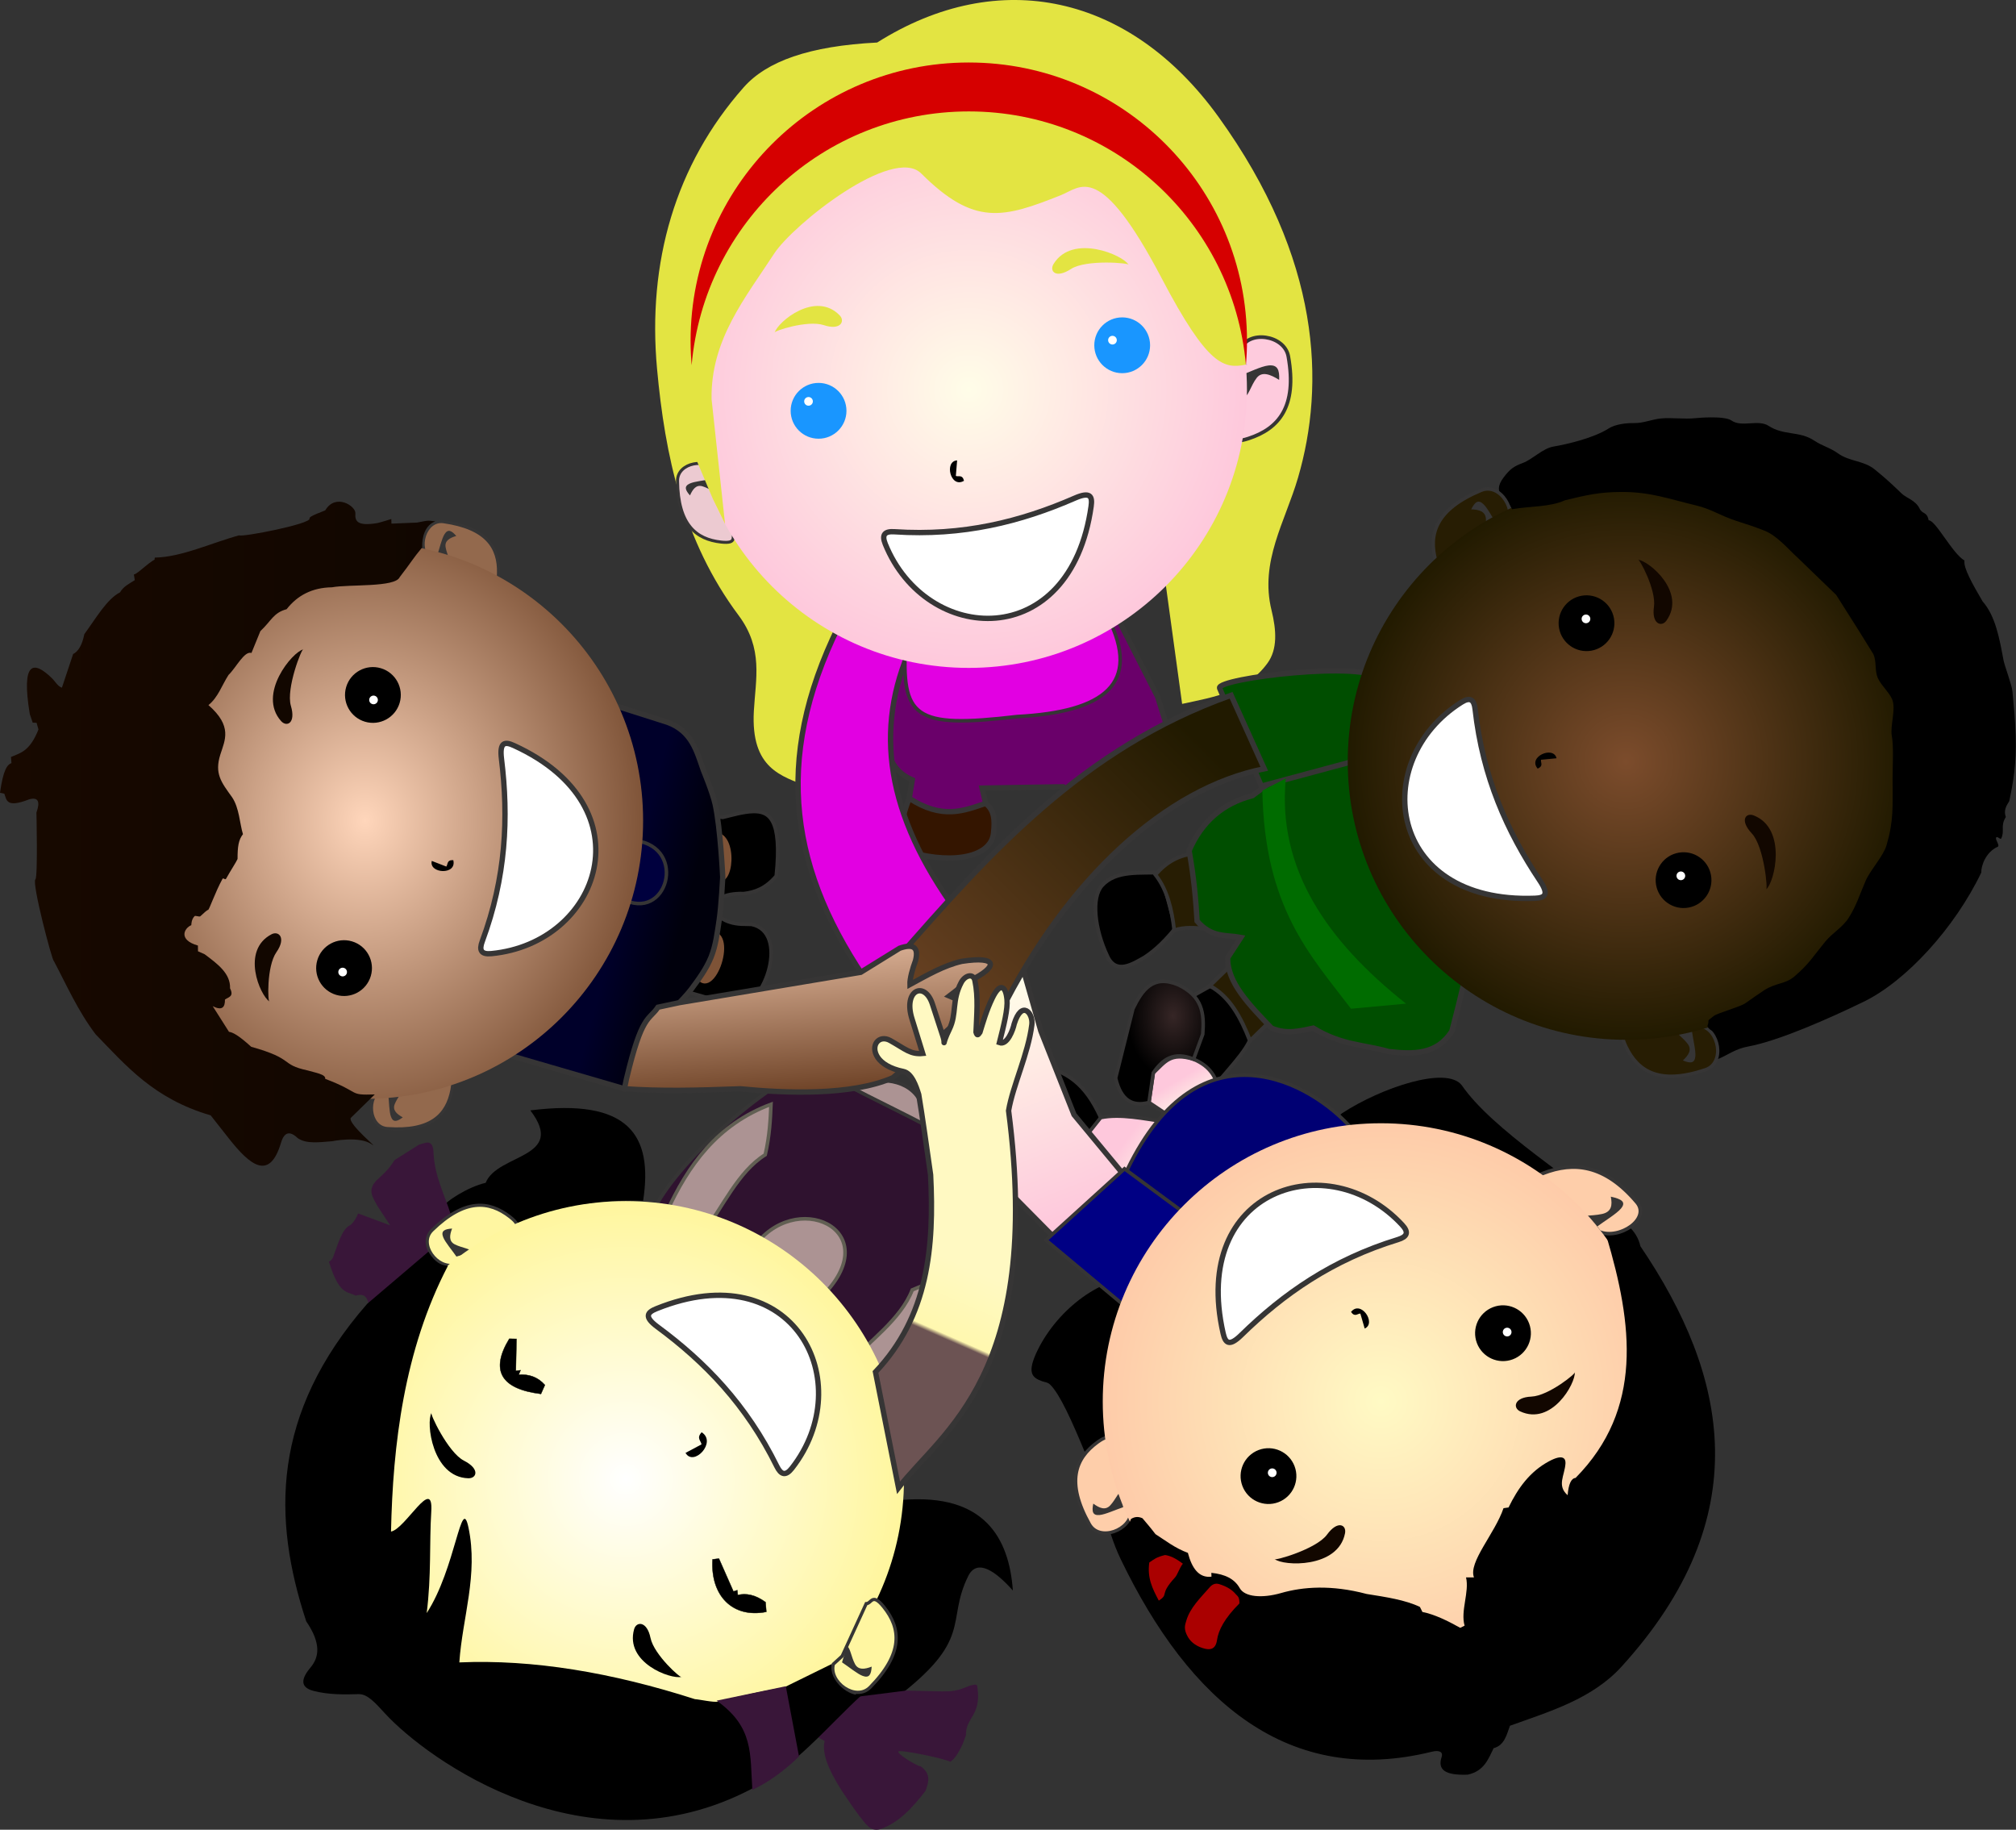
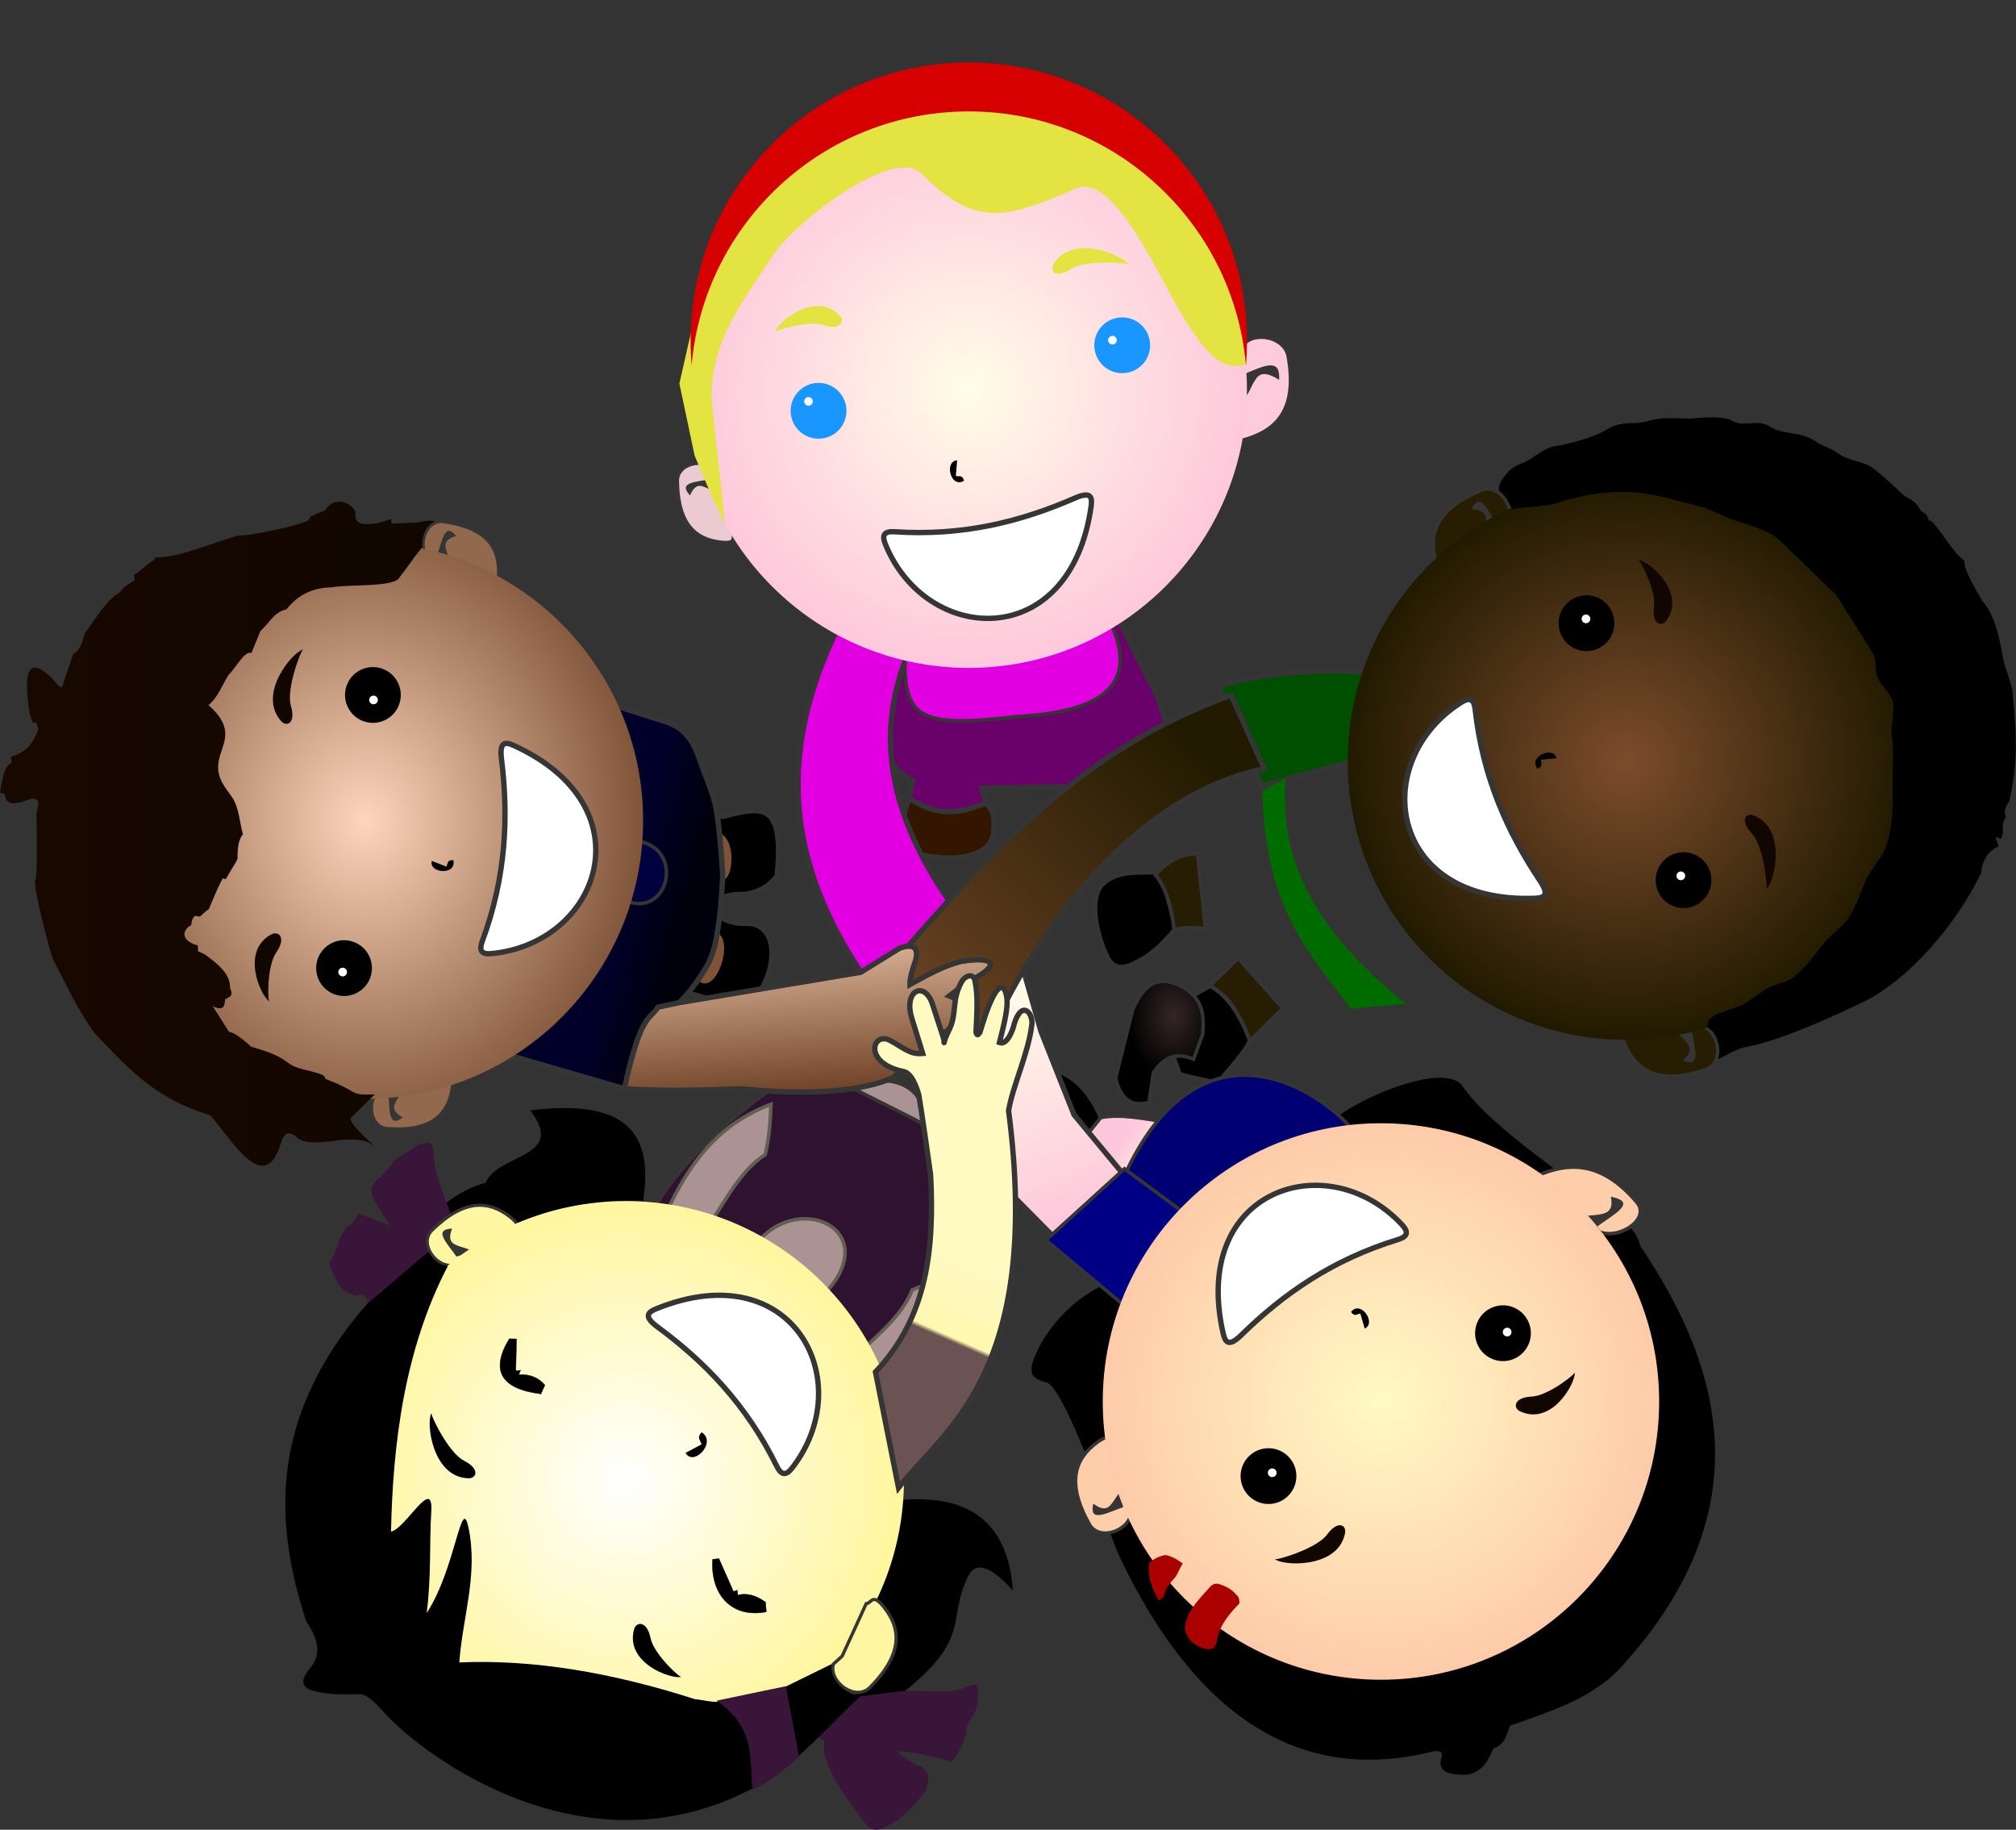
<svg xmlns="http://www.w3.org/2000/svg" xmlns:ns1="http://sodipodi.sourceforge.net/DTD/sodipodi-0.dtd" xmlns:ns2="http://www.inkscape.org/namespaces/inkscape" xmlns:xlink="http://www.w3.org/1999/xlink" id="svg2" ns1:docname="en cours - kids.svg" viewBox="0 0 5652.3 5129.3" version="1.1" ns2:version="0.48.4 r9939">
  <rect x="0" y="0" width="5652.3" height="5129.3" fill="#333333" stroke="none" />
  <defs id="defs4">
    <linearGradient id="linearGradient4020">
      <stop id="stop4022" style="stop-color:#7c4c2c" offset="0" />
      <stop id="stop4024" style="stop-color:#211a00" offset="1" />
    </linearGradient>
    <linearGradient id="linearGradient4023" ns2:collect="always">
      <stop id="stop4025" style="stop-color:#ffd6bb" offset="0" />
      <stop id="stop4027" style="stop-color:#481c00" offset="1" />
    </linearGradient>
    <linearGradient id="linearGradient3831" ns2:collect="always">
      <stop id="stop3833" style="stop-color:#fffde8" offset="0" />
      <stop id="stop3835" style="stop-color:#fec8dc" offset="1" />
    </linearGradient>
    <linearGradient id="linearGradient4808" y2="1008.6" xlink:href="#linearGradient3831" gradientUnits="userSpaceOnUse" x2="908.08" gradientTransform="translate(8182.9)" y1="1097.5" x1="960.71" ns2:collect="always" />
    <linearGradient id="linearGradient4810" y2="578.08" gradientUnits="userSpaceOnUse" x2="-657.14" gradientTransform="translate(8182.9)" y1="623.79" x1="-488.57" ns2:collect="always">
      <stop id="stop4057" style="stop-color:#00000c" offset="0" />
      <stop id="stop4059" style="stop-color:#00002a" offset="1" />
    </linearGradient>
    <radialGradient id="radialGradient4812" xlink:href="#linearGradient4023" gradientUnits="userSpaceOnUse" cy="-630.49" cx="437.14" gradientTransform="matrix(1.431 .006 -.007 1.62 -192.7 388.49)" r="782.8" ns2:collect="always" />
    <linearGradient id="linearGradient4814" y2="313.12" gradientUnits="userSpaceOnUse" x2="-1019.5" gradientTransform="translate(8182.9)" y1="313.12" x1="-2385.5" ns2:collect="always">
      <stop id="stop4009" style="stop-color:#180900" offset="0" />
      <stop id="stop4011" style="stop-color:#100600" offset="1" />
    </linearGradient>
    <radialGradient id="radialGradient4816" xlink:href="#linearGradient3831" gradientUnits="userSpaceOnUse" cy="-630.49" cx="437.14" r="782.8" ns2:collect="always" />
    <radialGradient id="radialGradient4818" xlink:href="#linearGradient4020" gradientUnits="userSpaceOnUse" cy="-630.49" cx="437.14" r="782.8" ns2:collect="always" />
    <linearGradient id="linearGradient4820" y2="1192.8" xlink:href="#linearGradient3831" gradientUnits="userSpaceOnUse" x2="756.55" gradientTransform="translate(8182.9)" y1="1285.7" x1="883.93" ns2:collect="always" />
    <linearGradient id="linearGradient4822" y2="1387" xlink:href="#linearGradient3831" gradientUnits="userSpaceOnUse" x2="628.03" gradientTransform="translate(8182.9)" y1="761.28" x1="378.14" ns2:collect="always" />
    <radialGradient id="radialGradient4824" gradientUnits="userSpaceOnUse" cy="-630.49" cx="437.14" r="782.8" ns2:collect="always">
      <stop id="stop3968" style="stop-color:#fffac4" offset="0" />
      <stop id="stop3970" style="stop-color:#fecba9" offset="1" />
    </radialGradient>
    <radialGradient id="radialGradient4826" gradientUnits="userSpaceOnUse" cy="-630.49" cx="437.14" r="782.8" ns2:collect="always">
      <stop id="stop4227" style="stop-color:#ffffff" offset="0" />
      <stop id="stop4229" style="stop-color:#fff69d" offset="1" />
    </radialGradient>
    <linearGradient id="linearGradient4828" y2="68.474" xlink:href="#linearGradient4020" gradientUnits="userSpaceOnUse" x2="993.41" gradientTransform="translate(8182.9)" y1="1042.3" x1="24.825" ns2:collect="always" />
    <linearGradient id="linearGradient4830" y2="1184.5" xlink:href="#linearGradient4023" gradientUnits="userSpaceOnUse" x2="-162.34" gradientTransform="translate(8182.9)" y1="501.65" x1="-213.48" ns2:collect="always" />
    <linearGradient id="linearGradient4832" y2="1904.2" gradientUnits="userSpaceOnUse" x2="151.11" gradientTransform="translate(8182.9)" y1="1522.6" x1="318.35" ns2:collect="always">
      <stop id="stop4272" style="stop-color:#fff9c2" offset="0" />
      <stop id="stop4280" style="stop-color:#fff8af" offset=".476" />
      <stop id="stop4278" style="stop-color:#6c5353" offset=".506" />
      <stop id="stop4274" style="stop-color:#6c5353" offset="1" />
    </linearGradient>
    <radialGradient id="radialGradient4834" gradientUnits="userSpaceOnUse" cy="844.55" cx="904.02" gradientTransform="matrix(1 0 0 1.382 8182.9 -343.21)" r="127.78" ns2:collect="always">
      <stop id="stop4308" style="stop-color:#362626" offset="0" />
      <stop id="stop4310" style="stop-color:#000000" offset="1" />
    </radialGradient>
  </defs>
  <ns1:namedview id="base" fit-margin-left="0" ns2:zoom="0.061871843" borderopacity="1.0" ns2:snap-intersection-paths="true" ns2:cx="2530.19" ns2:cy="2408.4233" ns2:object-paths="true" ns2:window-maximized="1" showgrid="false" fit-margin-right="0" ns2:snap-global="false" ns2:document-units="px" bordercolor="#666666" ns2:window-x="-8" ns2:window-y="-8" ns2:snap-smooth-nodes="true" ns2:object-nodes="true" fit-margin-bottom="0" ns2:window-width="1366" ns2:pageopacity="0.0" ns2:pageshadow="2" pagecolor="#ffffff" ns2:current-layer="layer1" ns2:window-height="716" fit-margin-top="0" />
  <g id="layer1" ns2:label="Calque 1" ns2:groupmode="layer" transform="translate(-5797.9 2024)">
    <path id="path4586" d="m9308.2 863.27c4.655 38.754-58.618 100.66-96.739 148.46l-105.54-24.493-58.406-170.25 106.84-56.198 47.009-26.446c54.59 19.661 84.306 69.881 106.84 128.93z" ns1:nodetypes="ccccccc" style="stroke:#363535;stroke-width:10.741;fill:#000000" ns2:connector-curvature="0" />
    <path id="path4588" d="m9269.7 661.23-80.281 78.135c56.04 29.752 87.516 88.694 113.25 154.45l93.183-90.855z" ns1:nodetypes="ccccc" style="stroke:#363535;stroke-width:11.298;fill:#271d03" ns2:connector-curvature="0" />
-     <path id="path4590" d="m9067.8 1098.8-48.487-32.325 12.122-82.832c32.988-30.543 46.847-58.394 112.9-38.452 48.995 20.874 61.698 51.426 70.947 82.899z" ns1:nodetypes="cccccc" style="stroke:#363535;stroke-width:10;fill:url(#linearGradient4808)" ns2:connector-curvature="0" />
    <path id="path4592" ns1:nodetypes="ccc" style="stroke:#363535;stroke-width:10;fill:#ac9393" ns2:connector-curvature="0" d="m8138.8 1073.3c124.15-152.99 373.43-25.026 169.71 161.62z" />
    <path id="path4594" ns1:nodetypes="cccccc" style="stroke:#363535;stroke-width:10;fill:#2f122f" ns2:connector-curvature="0" d="m7629.3 1371.6c60.464-131.64 309.23-357.42 460.63-414.16-1.768 43.52 440.62 212.61 428.3 266.68 38.34 94.214-7.146 697.38-262.64 692.96l-638.42-549.52z" />
    <path id="path4596" d="m7666.6 1374.7c60.464-131.64 141.54-246.3 292.94-303.05-1.768 43.52-3.848 87.354-16.162 141.42-76.236 47.607-118.65 145.95-175.77 222.23l-113.14-64.65z" ns1:nodetypes="cccccc" style="stroke:#615f53;stroke-width:10;fill:#ac9393" ns2:connector-curvature="0" />
    <path id="path4598" d="m10593-853.97c-18.228 0.164-35.132 1.514-42.563 2.312-29.286 3.146-66.436-2.145-95.156 0.656-27.145 2.648-49.14 13.483-75.937 13-22.548-0.407-53.168 3.494-70.844 14.875-41.988 27.034-116.68 44.424-155.47 51.062-29.889 5.114-58.344 35.706-85.375 45.812-26.803 10.021-36.373 17.741-53.375 39.781-38.395 49.774 14.254 60.178 22.087 89.962 52.823-9.302 105.83-5.565 148.43-25.091 59.068-14.303 96.47-23.304 159.93-23.304 80.538 0 131.54 19.634 206.86 37.544 43.923 10.444 66.653 28.087 112.5 43.244 35.667 11.792 41.36 12.592 79.851 27.643 36.187 14.15 68.368 53.652 92.201 74.774l108.98 105.34 61.715 97.403 42.588 68.695c9.604 21.121 3.371 46.042 12.339 66.566 8.65 19.796 30.775 39.191 39.732 58.677 12.645 27.51-5.771 75.203-0.235 104.47 5.396 28.529 2.044 85.696 2.044 118.5 0 81.666 3.496 117.87-17.076 187.96-8.759 29.846-45.241 69.242-57.88 97.969-17.759 40.366-25.254 68.983-48.271 105.42-16.327 25.846-45.864 42.366-65.615 66.421-34.865 42.461-44.445 61.642-86.598 97.755-25.453 21.805-51.301 16.887-85.378 38.993-8.107 5.259-43.647 29.742-52.238 36.021-13.311 9.729-77.55 27.274-88.068 35.411-24.884 19.252-13.509 13.821-21.425 34.058l-30.313 66.719c55.318 55.317 79.921-2.269 147.06-14.625 89.226-16.42 232.49-80.723 325.22-125.69 119-57.705 255.43-206.65 330.16-362.34-0.757-18.605 12.628-57.514 45.906-72.188 7.307-3.222-7.685-20.209-4.156-26 3.211-5.27 11.848 7.434 14.219 2.469 10.542-22.085-3.321-33.978 12.843-60.031-6.707-18.499 1.427-31.422 9.594-44.344 10.672-50.631 20.485-103.15 18.063-181.84-1.557-50.583-4.573-74.698-9.063-125.66-1.712-19.432-21.768-69.969-25.219-88.469-11.082-59.418-22.327-123.19-58.531-164.16-28.051-47.964-54.458-94.434-50.75-114.38-34.698-20.728-81.032-113.5-100.53-112.94-4.766-25.124-17.118-15.807-25.438-32.969-11.184-23.07-36.999-29.401-49.843-41.75-28.611-27.506-45.109-42.853-75.938-67.812-31.452-25.465-69.701-21.408-102.97-45.031-24.745-17.572-41.407-19.094-67-36.031-41.302-27.333-84.942-13.261-127.56-41.125-28.967-18.938-75.137 5.181-104.06-15-10.383-7.244-36.002-8.961-59.437-8.75z" ns1:nodetypes="ssssssssccssssccccssssssssssssccsscscsccssscccssssssss" style="fill:#000000" ns2:connector-curvature="0" />
    <path id="path4600" d="m8987.1 1559.5c-95.336-8.655-222.37 83.746-280 201.43-31.636 64.604-14.813 77.198 12.857 87.143 7.619 2.738 15.238 2.423 22.857 10 26.308 26.164 59.121 97.339 102.66 203.43 39.636 95.048 51.278 195.41 94.483 285.14 193.51 401.9 472.48 638.66 872.14 540 22.899-5.653 31.966 1.886 27.857 14.286-12.1 36.52 9.512 52.19 72.857 50 46.351-10.052 57.623-43.489 72.857-74.286 30.119-7.932 36.256-36.847 45.715-62.857 110.47-39.779 230.13-74.781 312.86-165.71 381.81-419.7 299.35-815.06 52.857-1178.6-4.878-21.668-15.941-40.862-34.286-57.143-155.62-131.45-379.86-268.39-466.78-394.35-42.96-54.46-225.79 7.157-335.37 78.792l-111.12 92.934z" ns1:nodetypes="cssscssscccscccccc" style="fill:#000000" ns2:connector-curvature="0" />
    <path id="path4602" ns1:nodetypes="ccsscc" d="m7033.7-453.86-30.774-2.69c-38.074-29.119-13.839-112.39 38.633-104.86 121.23 17.385 155.48 72.583 153.94 143.57-1.032 47.645-19.417 25.367-30.612 33.754z" ns2:transform-center-x="1399.0656" ns2:transform-center-y="-1255.3293" ns2:connector-curvature="0" style="stroke:#363535;stroke-width:8.425;fill:#93694d" />
    <path id="path4604" style="stroke:#363535;stroke-width:8.425;fill:#93694d" d="m6899 1032.8-30.644-3.902c-43.386 20.376-37.375 106.89 15.499 110.67 122.16 8.74 167.34-37.934 180.9-107.63 9.103-46.779-13.591-28.91-22.751-39.481z" ns2:transform-center-x="1535.825" ns2:transform-center-y="284.24057" ns2:connector-curvature="0" ns1:nodetypes="ccsscc" />
    <path id="path4606" style="fill:#363535" d="m6925.7 1025.7c5.065 6.885-13.465 26.198-21.108 45.478-6.697 16.894 5.415 27.698 22.556 37.114-16.359 12.237-27.092 14.874-33.226-2.21-5.104-14.217-5.086-42.422-7.534-63.053z" ns2:transform-center-x="1582.2998" ns2:transform-center-y="289.56282" ns2:connector-curvature="0" ns1:nodetypes="cscscc" />
    <path id="path4608" ns1:nodetypes="cscscc" d="m7058.2-441.18c6.41-5.653-7.599-28.459-10.976-48.922-2.959-17.93 11.17-25.918 29.918-31.482-13.39-15.43-23.318-20.285-32.938-4.891-8.005 12.81-13.973 40.376-20.744 60.018z" ns2:transform-center-x="1438.6765" ns2:transform-center-y="-1270.8694" ns2:connector-curvature="0" style="fill:#363535" />
    <path id="path4610" d="m7799.3 263.79 25 3.571c25.636-6.151 58.288-15.868 85-16.429 44.546-0.935 81.785 19.146 65 180.71-30.238 35.772-60.476 45.538-90.714 49.286-118.35-2.958-98.709 80.779-7.857 85.714l29.3 0.72c105.74 21.613 39.657 226.09-37.857 230l-150-42.857 82.9-344.28z" ns1:nodetypes="ccscccccccc" style="stroke:#363535;stroke-width:10;fill:#000000" ns2:connector-curvature="0" />
    <path id="path4612" d="m7805 309.51c64.916 3.484 50.632 163.41 2.857 131.43z" ns1:nodetypes="ccc" style="fill:#7e5337" ns2:connector-curvature="0" />
    <path id="path4614" d="m7793.6 587.36-50.714 118.57c53.224 102.49 131.26-119.05 50.714-118.57z" ns1:nodetypes="ccc" style="fill:#7e5337" ns2:connector-curvature="0" />
    <path id="path4616" d="m7517.1-47.638 152.9 48.572c67.583 25.191 81.199 80.334 100 134.29 0 0 25.608 61.802 32.857 94.286 15.016 67.287 21.429 205.71 21.429 205.71s-4.023 80.309-10 120c-5.299 35.19-9.491 71.304-22.857 104.29-13.252 32.7-34.664 61.684-55.714 90-9.862 13.266-32.857 37.143-32.857 37.143l-42.9 32.86c-60.716 61.638-30.54 84.863-47.143 154.29l-64.3 54.3-348.6-101.45 261.43-315.71 100-337.14z" ns1:nodetypes="ccsscssscccccccc" style="stroke:#363535;stroke-width:15;fill:url(#linearGradient4810)" ns2:connector-curvature="0" />
    <path id="path4618" d="m7580 332.36c146.91 20.009 88.164 231.94-38.572 162.86z" ns1:nodetypes="ccc" style="stroke:#363535;stroke-width:10;fill:#00003e" ns2:connector-curvature="0" />
    <path id="path4620" ns1:rx="780" ns1:ry="780" style="fill:url(#radialGradient4812)" ns1:type="arc" d="m1217.1-630.49c0 430.78-349.22 780-780 780s-780-349.22-780-780 349.22-780 780-780 780 349.22 780 780z" transform="translate(6383.9 906.96)" ns1:cy="-630.49493" ns1:cx="437.14285" />
    <path id="path4622" d="m6918.6-406.21c-12.467 29.428-141.28 19.634-190 28.571-55.731 0.802-96.992 22.929-127.14 61.429-37.207 10.08-42.374 32.177-73.578 61.471l-24.951 61.162c-20.162-6.341-42.88 40.985-64.328 61.653-18.391 28.496-29.519 63.218-56.291 84.531 68.03 59.382 46.248 97.932 33.434 138.33-17 53.591 2.292 77.623 32.857 120 20.447 30.322 21.407 74.698 30.476 103.52-12.469 16.035-15.187 34.598-15.15 69.534-4.167 9.585-19.402 32.259-32.262 55.421-2.501 4.504-7.541-4.067-10.042 0.486-20.318 36.988-37.166 86.524-40.165 86.75-2.605 0.196-12.17 8.647-22.011 17.992-2.506 2.38-13.616-2.758-16.047-0.384-9.55 9.326-9.084 25.249-9.084 25.249-19.532 7.847-38.123 40.998 18.49 57.165l0.197 16.07 18.456 8.194c36.447 27.111 73.086 54.15 71.429 95.714 11.964 23.267-4.835 24.538-14.286 31.429 0.34 21.49-7.775 31.988-34.286 18.571l45.583 71.817c10.49 1.647 25.214 8.376 62.342 41.989 123.6 34.52 79.317 49.135 157.79 66.194 21.526 6.55 51.884 10.777 49.569 23.601 103.2 39.237 62.467 46.181 139.06 43.817l-67.512 66.001c-7.511 17.552 85.566 92.658 58.886 73.724-34.219-24.284-111.43-8.572-111.43-8.572-35.313 2.823-72.075 8.061-95.714-8.571-20.594-19.503-37.304-20.073-47.143 12.857-32.252 107.98-86.817 63.112-145.71-11.428l-51.545-65.451c-159.74-46.519-237.02-139.33-322.74-227.41-50.173-66.549-80.624-136.68-117.14-205.71-4.131 1.033-62.241-218.37-51.429-228.57 6.97-6.577 2.857-187.14 2.857-187.14 10.925-30.436 5.26-43.844-20-37.143-65.155 25.475-63.414 1.823-70-15.714l-12.143-2.5c8.995-64.408 20.319-79.152 32.143-83.214l-1.429-17.143c25.967-11.54 52.088-14.516 77.143-77.143l-5.306-18.67-10.9-0.539-8.079-23.648c-24.93-150.97 11.412-149.78 61.429-101.43 10.155 9.817 16.519 23.152 28.571 27.143l31.429-94.286c13.963-7.239 25.074-23.749 31.429-55.714 32.584-44.67 63.865-99.105 100-117.14 9.704-16.903 26.337-24.567 41.428-34.286l-2.5-16.071c9.483 0.629 52.12-45.534 67.143-43.929 14.347 1.534-14.488 11.991-8.214-3.214 76.317-1.721 157.55-41.114 236.43-62.5 7.341 5.873 202.81-32.176 197.14-47.143-2.631-6.946 44.917-21.952 44.286-23.214 28.858-48.288 85.676-11.75 84.286 8.929-1.347 20.028 2.992 36.952 61.428 27.143 7.044-1.183 39.286-11.429 39.286-11.429l0.341 12.972 71.802-2.972c36.272-7.313 29.787-5.433 51.217-3.47-29.034 11.008-37.837 44.218-36.895 73.256-25.31 30.084-33.096 44.755-62.893 83.071z" ns1:nodetypes="cccccccscccssssscccccccccccccscccccccsccccccccccsccccccsccscsscccccc" style="fill:url(#linearGradient4814)" ns2:connector-curvature="0" />
    <path id="path4624" d="m8561.4 228.08c22.634 18.694 26.76 42.17 22.041 83.924-8.223 72.758-131.51 88.23-254.14 46.387-11.428-50.37-1.099-98.02 17.814-144.6z" ns1:nodetypes="csccc" style="stroke:#363535;stroke-width:15;fill:#341500" ns2:connector-curvature="0" />
    <path id="path4626" d="m8551.4 185.22 10 42.857c-61.563 20.725-121.35 46.025-214.29-14.286l8.572-51.429c-35.306-16.055-65.664-42.006-74.286-111.43 0 0-18.31-88.498-14.286-132.86 4.846-53.419 45.714-154.29 45.714-154.29l617.51-56.952 113.14 222.23 68.69 220.21-139.4 155.56-193.95-123.24z" ns1:nodetypes="cccccsccccccc" style="stroke:#363535;stroke-width:15;fill:#6a006a" ns2:connector-curvature="0" />
-     <path id="path4628" d="m8062.9 180.93c-73.316-29.365-160.29-49.441-151.43-211.43 4.944-90.368 27.171-174.83-42.857-268.57-155.42-208.05-206.38-448.48-228.57-691.43-27.156-297.24 50.554-571.13 242.86-788.57 64.755-73.219 183.46-115.97 374.29-125.71 341.53-215.25 709.36-135.13 957.14 208.57 288.02 399.51 299.21 749.8 222.86 1011.4-35.855 122.87-107.92 235.03-74.286 371.43 13.949 56.558 17.002 109.71-11.429 148.57-59.034 80.695-148.24 94.319-239.23 114.06l-56.569-412.14-848.53 121.22 60.609 541.44z" ns1:nodetypes="csssscssssccccc" style="fill:#e3e442" ns2:connector-curvature="0" />
    <path id="path4630" d="m8343.4-190.4c-95.8 232.33-53.4 471.94 156.6 748.48l-260 185.71c-226.9-322.81-276.6-633.61-90.9-1012.3z" ns1:nodetypes="ccccc" style="stroke:#363535;stroke-width:15;fill:#e200e2" ns2:connector-curvature="0" />
    <path id="path4632" d="m9280-989.07-3.06-55.959c19.123-53.887 122.13-41.046 133.06 20.245 25.255 141.61-27.008 202.38-111.43 230-56.664 18.538-37.295-11.051-51.428-20z" ns1:nodetypes="ccsscc" style="stroke:#363535;stroke-width:10.2;fill:#fecbdd" ns2:connector-curvature="0" />
    <path id="path4634" d="m9284.3-910.49c12.381 2.167 20.328-32.914 37.143-54.286 14.734-18.727 37.569-10.091 62.857 5.714 1.257-28.034-4.369-43.137-29.827-40.426-21.186 2.256-54.915 19.488-81.602 28.997z" ns1:nodetypes="cscscc" style="fill:#363535" ns2:connector-curvature="0" />
    <path id="path4636" d="m7805.2-669.51 1.328-30.863c-23.93-41.531-109.64-28.311-108.99 24.694 1.5 122.46 51.786 163.58 122.37 171.27 47.376 5.162 27.673-15.96 37.442-25.971z" ns1:nodetypes="ccsscc" style="stroke:#363535;stroke-width:8.425;fill:#eccad1" ns2:connector-curvature="0" />
    <path id="path4638" ns1:nodetypes="cccc" style="stroke:#363535;stroke-width:10;fill:#e200e2" ns2:connector-curvature="0" d="m8337.1-226.21 567.51-66.952c93.083 185.51-9.524 264.93-254.44 277.86-291.2 34.141-325.7 3.649-313.07-210.91z" />
    <path id="path4640" ns1:rx="780" ns1:ry="780" style="fill:url(#radialGradient4816)" ns1:type="arc" d="m1217.1-630.49c0 430.78-349.22 780-780 780s-780-349.22-780-780 349.22-780 780-780 780 349.22 780 780z" transform="translate(8076.9 -301.18)" ns1:cy="-630.49493" ns1:cx="437.14285" />
    <path id="path4642" style="stroke:#0000ff;stroke-width:5.6;fill:none" ns2:connector-curvature="0" d="m9291.3-1002.4c-0.012 0.146-0.025 0.291-0.037 0.437" />
    <path id="path4644" d="m7814.6-643.53c-6.438 5.622-27.232-11.229-47.083-17.234-17.395-5.261-27.149 7.711-35.1 25.578-13.561-15.279-17.086-25.754-0.574-33.294 13.741-6.275 41.848-8.613 62.203-12.777z" ns1:nodetypes="cscscc" style="fill:#363535" ns2:connector-curvature="0" />
    <path id="path4646" d="m7796.6-625.15 34.111 69.844-37.791-350c-2.674-166.67 94.933-283.99 175.77-408.1 52.883-81.196 332.69-303.53 412.14-224.25 148.71 148.36 229.78 125.17 391.94 60.609 55.604-22.137 108.4-98.206 282.84 234.36 129.53 246.94 174.77 252.84 235.63 240.77l-8.342-117.53-104.05-298-329.31-281.83-497-55.558-420.22 235.37-165.66 288.9-63.964 281.85 42.751 202.01z" ns1:nodetypes="cccsssscccccccccc" style="fill:#e3e442" ns2:connector-curvature="0" />
    <path id="path4648" style="fill:#d60000" ns2:connector-curvature="0" d="m8514.1-1848.8c-430.78 0-780 349.22-780 780 0 23.004 1.018 45.752 2.969 68.25l0.031-0.031c34.893-398.5 369.45-711.09 777-711.09 406.89 0 741.01 311.58 776.81 709.16l0.406 0.125c1.845-21.888 2.781-44.041 2.781-66.406 0-430.78-349.22-780-780-780z" />
    <path id="path4650" style="stroke:#363535;stroke-width:9.31;fill:#271d03" d="m10534 864.64 31.711-12.635c52.047 9.824 69.499 104.05 13.97 122.7-128.3 43.077-189.52 5.609-223.27-65.218-22.655-47.539 6.561-34.686 13.443-48.525z" ns1:nodetypes="ccsscc" ns2:transform-center-y="554.93508" ns2:connector-curvature="0" ns2:transform-center-x="-1997.5501" />
    <path id="path4652" style="fill:#363535" d="m10495 860.04c-3.519 8.765 21.64 24.314 35.14 42.834 11.829 16.228 1.852 31.132-13.888 45.938 20.882 8.577 33.094 8.435 34.941-11.538 1.533-16.622-6.269-46.794-9.346-69.545z" ns1:nodetypes="cscscc" ns2:transform-center-y="543.83616" ns2:connector-curvature="0" ns2:transform-center-x="-2048.1469" />
    <path id="path4654" style="stroke:#363535;stroke-width:9.423;fill:#271d03" d="m9988.8-535 32.576-11.512c33.096-42.174-16.416-125.58-71.14-102.77-126.44 52.703-148.1 122.05-126.6 198.49 14.431 51.31 28.117 22.047 42.583 28.001z" ns2:transform-center-x="-1397.9022" ns2:transform-center-y="-1051.3366" ns2:connector-curvature="0" ns1:nodetypes="ccsscc" />
    <path id="path4656" style="fill:#363535" d="m9965.7-514.41c-8.522-4.331 0.277-32.944-1.783-56.048-1.806-20.245-19.34-24.948-41.198-25.735 10.189-20.451 19.586-28.484 34.305-14.501 12.249 11.636 26.414 39.822 39.236 59.202z" ns2:transform-center-x="-1433.2454" ns2:transform-center-y="-1080.9292" ns2:connector-curvature="0" ns1:nodetypes="cscscc" />
    <path id="path4658" d="m9093.9 577.57c-25.53 31.464-53.281 60.306-86.824 82.312-32.962 18.597-81.132 50.395-105.33-5.04-34.734-74.074-45.083-162.17-14.234-196.54 39.685-44.213 108.81-33.558 165.11-36.956z" ns1:nodetypes="cccscc" style="stroke:#363535;stroke-width:10.824;fill:#000000" ns2:connector-curvature="0" />
    <path id="path4660" d="m9155.6 368.31c-52.989 2.397-89.261 26.336-118.17 59.758 33.044 42.122 46.044 96.895 52.68 155.69 29.333-9.957 58.667-7.145 88-4.05z" ns1:nodetypes="ccccc" style="stroke:#363535;stroke-width:10.474;fill:#271d03" ns2:connector-curvature="0" />
-     <path id="path4662" d="m9905.7 712.36c0 11.429-37.143 154.29-37.143 154.29-42.113 66.466-108.54 64.838-177.14 57.143-69.8-20.04-132-17.02-211.4-65.71-37.473 7.873-74.463 18.162-117.14 0-61.3-64.03-124.5-127.88-122.9-197.15l37.143-57.143c-40.952-7.825-81.905 1.854-122.86-45.714-3.664-58.206-8.193-118.14-22.451-197.54 34.937-80.831 93.862-132.35 177.29-153.91l245.2-179.98 57.1-25.716 122.9 454.29z" ns1:nodetypes="cccccccccccccc" style="stroke:#363535;stroke-width:15;fill:#004e00" ns2:connector-curvature="0" />
    <path id="path4664" d="m9669.8-119.41c-39.05-54.292-460.08-3.354-452.55 24.244l117.2 274.76 315.2-84.852z" ns1:nodetypes="ccccc" style="stroke:#363535;stroke-width:15;fill:#004e00" ns2:connector-curvature="0" />
    <path id="path4666" ns1:rx="780" ns1:ry="780" style="fill:url(#radialGradient4818)" ns1:type="arc" d="m1217.1-630.49c0 430.78-349.22 780-780 780s-780-349.22-780-780 349.22-780 780-780 780 349.22 780 780z" transform="translate(9919.5 741.29)" ns1:cy="-630.49493" ns1:cx="437.14285" />
    <path id="path4668" style="stroke:#363535;stroke-width:9.234;fill:#feceaa" d="m8951.1 2183.9 18.132 28.593c-0.031 52.535-88.678 86.827-117.03 36.12-65.518-117.16-40.226-183.71 22.622-229.59 42.184-30.801 35.013 0.034 49.765 4.204z" ns1:nodetypes="ccsscc" ns2:transform-center-y="2045.5934" ns2:connector-curvature="0" ns2:transform-center-x="168.04044" />
    <path id="path4670" style="fill:#363535" d="m8945.8 2154.1c-9.189-1.822-19.731 25.553-35.307 42.108-13.648 14.507-30.006 7.515-47.325-5.112-4.53 21.928-2.153 33.806 17.654 31.942 16.483-1.55 44.462-14.693 66.075-21.864z" ns1:nodetypes="cscscc" ns2:transform-center-y="2094.7225" ns2:connector-curvature="0" ns2:transform-center-x="155.45519" />
    <path id="path4672" style="stroke:#363535;stroke-width:9.958;fill:#feceaa" d="m10261 1401.4 20.808 27.806c57.086 23.007 144.47-36.616 105.42-82.73-90.219-106.54-176.82-114.42-262.21-81.608-57.315 22.023-19.763 29.502-23.576 43.755z" ns2:transform-center-x="-1546.7238" ns2:transform-center-y="1096.2874" ns2:connector-curvature="0" ns1:nodetypes="ccsscc" />
    <path id="path4674" style="fill:#363535" d="m10214 1392.1c3.708-9.84 44.852-6.24 75.732-12.993 27.058-5.918 28.966-25.328 24.445-48.519 30.406 6.683 43.728 14.992 28.486 33.276-12.685 15.216-47.376 35.732-70.44 53.087z" ns2:transform-center-x="-1834.7961" ns2:transform-center-y="1294.5356" ns2:connector-curvature="0" ns1:nodetypes="cscscc" />
    <path id="path4676" d="m8883.9 1108.9c-45.19-99.988-95.504-121.84-145.97-141.42l83.338 210.11 81.317-11.617z" ns1:nodetypes="ccccc" style="stroke:#363535;stroke-width:10;fill:#000000" ns2:connector-curvature="0" />
    <path id="path4678" d="m9067.8 1121.1c-63.139-8.99-128.35-23.494-183.85-12.122l-46.467 58.589 86.873 121.22 96.975-10.102z" ns1:nodetypes="cccccc" style="stroke:#363535;stroke-width:10;fill:url(#linearGradient4820)" ns2:connector-curvature="0" />
    <path id="path4680" d="m8770.8 1462.5-189.91-191.93-30.304-294.96-66.67-131.32-52.528-143.44 224.25-46.467 60.609 212.13 92.934 234.36 165.66 200.01z" style="stroke:#363535;stroke-width:15;fill:url(#linearGradient4822)" ns2:connector-curvature="0" />
    <path id="path4682" d="m8958.7 1254.4c205.37-424.91 521.03-239.22 628.31-115.16l-468.71 288.9-153.54-58.589z" ns1:nodetypes="ccccc" style="stroke:#363535;stroke-width:10;fill:#000073" ns2:connector-curvature="0" />
    <path id="path4684" d="m8989 1668.6-258.6-216.17 220.21-200.01 216.17 159.6z" style="stroke:#363535;stroke-width:10;fill:#000084" ns2:connector-curvature="0" />
    <path id="path4686" ns1:rx="780" ns1:ry="780" style="fill:url(#radialGradient4824)" ns1:type="arc" d="m1217.1-630.49c0 430.78-349.22 780-780 780s-780-349.22-780-780 349.22-780 780-780 780 349.22 780 780z" transform="translate(9232.6 2535.3)" ns1:cy="-630.49493" ns1:cx="437.14285" />
-     <path id="path4688" d="m8968.8 2234.2c11.52-7.378 22.148-6.734 32.325-2.02 11.173 13.234 21.367 24.836 36.366 44.447 28.86 18.472 54.579 39.038 90.914 52.528 11.077 42.55 30.876 71.199 66.165 66.67l-0.399-10.752c38.642 4.008 64.962 16.904 79.696 43.077 13.911 24.71 62.564 28.892 115.66 13.637 61.645-17.71 140.95-23.688 239.91 2.525 53.947 8.597 108.51 16.668 149.5 36.366l6.99 14.117c34.236 6.802 70.025 24.469 106.15 44.472l12.122-6.061c-11.925-41.304 13.803-94.406 4.041-135.36h22.223c-16.312-42.688 58.791-122.87 82.833-193.95l14.142-2.02c26.466-54.346 59.74-100.54 113.14-129.3 40.623-21.881 47.327-7.116 46.467 6.061-2.212 33.873-24.906 61.674 6.061 88.893 2.598-31.553 10.101-47.41 22.223-48.487 190.59-193.27 160.03-430.78 86.873-676.8l50.508 6.061 169.7 355.57-92.934 539.42-400.02 377.8-567.71 52.528-294.96-149.5-157.58-175.77-58.589-167.69z" ns1:nodetypes="ccccccsscccccccccsscccccccccccc" style="fill:#000000" ns2:connector-curvature="0" />
    <path id="path4690" d="m7601 1342.3c28.723-185.64-41.408-288.15-316.18-253.55 102.8 134.9-92.359 120.73-125.26 203.04-48.584 11.22-113.78 51.965-122.23 70.711l6.573 24.694c69.25-10.979 118.86-1.536 207.58 18.237 139.09-54.78 255.5-67.506 349.51-63.134z" ns1:nodetypes="ccccccc" style="fill:#000000" ns2:connector-curvature="0" />
    <path id="path4692" d="m7061.6 1380.2c-16.281-53.849-46.622-107.62-48.487-178.29-3.872-34.514-23.785-20.905-40.406-17.173l-68.69 43.436c-16.061 26.094-28.915 36.152-42.426 49.498-39.082 32.21-17.517 55.324-5.051 79.802l35.355 53.538-89.904-33.335c-4.888 11.867-10.977 23.133-21.213 32.325-24.077 9.844-35.058 53.692-48.487 88.893-2.988 7.832-7.086 11.418-12.122 14.142 28.805 93.856 51.016 82.21 74.751 94.954 14.845-3.485 29.432-5.94 36.366 22.223l193.99-133.2z" ns1:nodetypes="cccccccccsccccc" style="fill:#391639" ns2:connector-curvature="0" />
    <path id="path4694" ns1:nodetypes="ccsscc" style="stroke:#363535;stroke-width:8.783;fill:#fff6a1" ns2:connector-curvature="0" d="m7094.7 1498-21.788 23.675c-48.602 13.224-103.1-58.612-63.486-97.151 91.531-89.041 159.59-82.863 218.19-37.376 39.331 30.531 8.966 31.798 8.9 46.245z" />
    <path id="path4696" ns1:nodetypes="cscscc" style="fill:#363535" ns2:connector-curvature="0" d="m7120.9 1485.7c-0.676-8.803-28.707-11.469-48.023-21.435-16.926-8.733-14.662-25.348-7.434-44.259-21.447 1.418-31.823 6.573-25.01 24.087 5.67 14.575 25.017 36.663 37.205 54.478z" />
    <path id="path4698" d="m8328.1 2180.7c229.56-18.746 299.15 106.59 309.61 254.05-46.196-51.97-99.649-92.23-125.26-40.406-64.139 129.79 18.491 175.95-210.11 347.49l-107.26-9.856c50.345-126.38 50.254-169.94 58.039-267.27 2.109-109.24 35.57-198.78 74.982-284.01z" ns1:nodetypes="ccscccc" style="fill:#000000" ns2:connector-curvature="0" />
    <path id="path4700" d="m7920.2 1460.5c124.15-152.99 373.43-25.026 169.71 161.62z" ns1:nodetypes="ccc" style="stroke:#615f53;stroke-width:10;fill:#ac9393" ns2:connector-curvature="0" />
    <path id="path4702" ns1:nodetypes="cccccc" style="stroke:#615f53;stroke-width:10;fill:#ac9393" ns2:connector-curvature="0" d="m8248.4 1894c118.07-83.927 215.62-184.95 243.17-344.27-42.43 9.844-85.108 20.054-135.94 42.224-32.572 83.77-121.29 143.76-185.6 214.09l84.594 99.114z" />
    <path id="path4704" ns1:rx="780" ns1:ry="780" style="fill:url(#radialGradient4826)" ns1:type="arc" d="m1217.1-630.49c0 430.78-349.22 780-780 780s-780-349.22-780-780 349.22-780 780-780 780 349.22 780 780z" transform="translate(7115.3 2753.5)" ns1:cy="-630.49493" ns1:cx="437.14285" />
    <path id="path4706" d="m8305.7-533.35c-26.53-1.752-36.592 7.403-25.714 34.286 114.74 283.55 519.32 305.48 577.14-105.71 3.885-27.622-1.989-41.948-45.714-22.857-151.62 66.198-313.96 106.95-505.71 94.286z" ns1:nodetypes="sssss" style="stroke-linejoin:round;stroke:#363535;stroke-linecap:round;stroke-width:15;fill:#ffffff" ns2:connector-curvature="0" />
    <path id="path4708" d="m8481.4-733.35-3.571 43.571c7.965 2.965 18.29-4.685 22.857 13.571-37.998 22.601-56.209-55.4-19.286-57.143z" ns1:nodetypes="cccc" style="fill:#000000" ns2:connector-curvature="0" />
    <path id="path4710" ns1:rx="83.842659" ns1:ry="83.842659" style="fill:#1996ff" ns1:type="arc" d="m-4.041-851.78c0 46.305-37.538 83.843-83.843 83.843s-83.843-37.538-83.843-83.843 37.538-83.843 83.843-83.843 83.843 37.538 83.843 83.843z" transform="matrix(.933 0 0 .933 8174.9 -77.665)" ns1:cy="-851.77539" ns1:cx="-87.88327" />
    <path id="path4712" ns1:rx="83.842659" ns1:ry="83.842659" style="fill:#ffffff" ns1:type="arc" d="m-4.041-851.78c0 46.305-37.538 83.843-83.843 83.843s-83.843-37.538-83.843-83.843 37.538-83.843 83.843-83.843 83.843 37.538 83.843 83.843z" transform="matrix(.145 0 0 .145 8077.5 -775.33)" ns1:cy="-851.77539" ns1:cx="-87.88327" />
    <path id="path4714" d="m8152.1-1140c16.053 16.494 2.318 42.999-44.194 27.526-46.283-15.396-143.97 17.433-138.14 20.961 9.083-30.853 114.48-118.2 182.33-48.487z" ns1:nodetypes="sscs" style="fill:#e3e442" ns2:connector-curvature="0" />
    <path id="path4716" ns1:nodetypes="sscs" style="fill:#e3e442" ns2:connector-curvature="0" d="m8751.9-1284.2c-12.6 20.362 5.955 42.127 48.645 14.309 42.481-27.681 166.78-16.65 161.74-11.631-14.82-27.25-157.13-88.737-210.38-2.678z" />
    <path id="path4718" ns1:rx="83.842659" ns1:ry="83.842659" style="fill:#1996ff" ns1:type="arc" d="m-4.041-851.78c0 46.305-37.538 83.843-83.843 83.843s-83.843-37.538-83.843-83.843 37.538-83.843 83.843-83.843 83.843 37.538 83.843 83.843z" transform="matrix(.933 0 0 .933 9026.2 -261.36)" ns1:cy="-851.77539" ns1:cx="-87.88327" />
    <path id="path4720" ns1:rx="83.842659" ns1:ry="83.842659" style="fill:#ffffff" ns1:type="arc" d="m-4.041-851.78c0 46.305-37.538 83.843-83.843 83.843s-83.843-37.538-83.843-83.843 37.538-83.843 83.843-83.843 83.843 37.538 83.843 83.843z" transform="matrix(.145 0 0 .145 8929.7 -946.9)" ns1:cy="-851.77539" ns1:cx="-87.88327" />
    <path id="path4722" style="stroke-linejoin:round;stroke:#363535;stroke-linecap:round;stroke-width:15;fill:#ffffff" d="m7150 614.86c-9.247 24.928-3.342 37.184 25.527 34.426 304.5-29.091 440.92-410.61 63.302-583.32-25.367-11.602-40.772-10.059-34.947 37.295 20.199 164.2 12.954 331.42-53.881 511.6z" ns2:transform-center-x="1181.8536" ns2:transform-center-y="-427.53854" ns2:connector-curvature="0" ns1:nodetypes="sssss" />
    <path id="path4724" style="fill:#000000" d="m7008.5 389.4 40.743 15.851c5.114-6.789 0.727-18.866 19.527-18.037 10.824 42.866-69.132 38.071-60.27 2.185z" ns2:transform-center-x="1450.2737" ns2:transform-center-y="-379.83142" ns2:connector-curvature="0" ns1:nodetypes="cccc" />
    <path id="path4726" ns1:rx="83.842659" ns1:ry="83.842659" style="fill:#000000" ns1:type="arc" d="m-4.041-851.78c0 46.305-37.538 83.843-83.843 83.843s-83.843-37.538-83.843-83.843 37.538-83.843 83.843-83.843 83.843 37.538 83.843 83.843z" ns2:transform-center-x="1726.266" ns2:transform-center-y="-92.472706" transform="matrix(0.266 -.894 .894 0.266 7547.4 837.89)" ns1:cy="-851.77539" ns1:cx="-87.88327" />
    <path id="path4728" ns1:rx="83.842659" ns1:ry="83.842659" style="fill:#ffffff" ns1:type="arc" d="m-4.041-851.78c0 46.305-37.538 83.843-83.843 83.843s-83.843-37.538-83.843-83.843 37.538-83.843 83.843-83.843 83.843 37.538 83.843 83.843z" ns2:transform-center-x="1730.8041" ns2:transform-center-y="-81.774036" transform="matrix(.041 -.139 .139 .041 6880.6 723.66)" ns1:cy="-851.77539" ns1:cx="-87.88327" />
    <path id="path4730" style="fill:#120700" d="m6559.1 595.09c20.387-10.682 41.874 10.043 13.777 50.209-27.959 39.969-24.356 142.96-19.312 138.38-26.981-17.506-80.632-143.44 5.535-188.59z" ns2:transform-center-x="1939.784" ns2:transform-center-y="-94.279375" ns2:connector-curvature="0" ns1:nodetypes="sscs" />
    <path id="path4732" ns1:nodetypes="sscs" d="m6585.9-2.72c15.922 17.884 42.076 6.309 27.59-42.543-14.414-48.612 31.614-164.6 34.986-158.34-30.345 6.432-129.87 125.29-62.577 200.88z" ns2:transform-center-x="1883.2349" ns2:transform-center-y="-881.65406" ns2:connector-curvature="0" style="fill:#120700" />
    <path id="path4734" d="m7975.9 2086.5c11.748 23.852 24.707 27.988 42.549 5.126 188.19-241.14 4.894-602.48-380.12-446.96-25.864 10.447-35.333 22.696 3.062 51.018 133.14 98.209 249.6 218.42 334.51 390.82z" ns1:nodetypes="sssss" style="stroke-linejoin:round;stroke:#363535;stroke-linecap:round;stroke-width:15;fill:#ffffff" ns2:connector-curvature="0" />
    <path id="path4736" d="m7719.9 2048.9 44.82-23.879c-1.605-10.706-14.973-17.242 0.368-33.956 43.745 27.601-22.539 97.57-45.188 57.835z" ns1:nodetypes="cccc" style="fill:#000000" ns2:connector-curvature="0" />
    <path id="path4738" d="m7575.8 2543.1c6.257-22.149 36.079-23.507 45.935 24.51 9.808 47.781 87.08 115.96 87.222 109.15-31.261 7.561-159.6-40.046-133.16-133.66z" ns1:nodetypes="sscs" style="fill:#000000" ns2:connector-curvature="0" />
    <path id="path4740" ns1:nodetypes="sscs" style="fill:#000000" ns2:connector-curvature="0" d="m7110.7 2120c23.934 0.731 33.506-26.221-11.93-49.283-45.213-22.949-97.811-136.11-90.942-134.25-16.189 26.459 1.718 180.45 102.87 183.54z" />
    <path id="path4742" ns1:rx="83.842659" ns1:ry="83.842659" style="fill:#000000" ns1:type="arc" d="m-4.041-851.78c0 46.305-37.538 83.843-83.843 83.843s-83.843-37.538-83.843-83.843 37.538-83.843 83.843-83.843 83.843 37.538 83.843 83.843z" ns2:transform-center-x="1645.4538" ns2:transform-center-y="-858.16834" transform="matrix(0.266 -.894 .894 0.266 7628.3 72.192)" ns1:cy="-851.77539" ns1:cx="-87.88327" />
    <path id="path4744" ns1:rx="83.842659" ns1:ry="83.842659" style="fill:#ffffff" ns1:type="arc" d="m-4.041-851.78c0 46.305-37.538 83.843-83.843 83.843s-83.843-37.538-83.843-83.843 37.538-83.843 83.843-83.843 83.843 37.538 83.843 83.843z" ns2:transform-center-x="1644.2777" ns2:transform-center-y="-844.61253" transform="matrix(.041 -.139 .139 .041 6967.2 -39.179)" ns1:cy="-851.77539" ns1:cx="-87.88327" />
    <path id="path4746" d="m9249.6-74.968c-416.1 147.78-677.7 442.76-937.4 739.43 84.54 112.5-61.978 436.6 289.86 151.58 189.05-379.98 467.98-631.21 740.5-684.94z" ns1:nodetypes="ccccc" style="stroke:#363535;stroke-width:15;fill:url(#linearGradient4828)" ns2:connector-curvature="0" />
    <path id="path4748" d="m7548.6 1028.1c102.3 7.066 199.57 4.73 325.17 0.177 124.81 12.258 311.25 20.08 427.78-31.289l228.4-198.91-70.433-30c18.989-14.199 30.085-25.015 57.576-42.857 79.558-38.451 80.804-70.339-22.857-54.286-50.212 11.547-97.504 39.153-145.12 64.964-0.506-16.664 7.209-44.179 15.777-67.325 9.447-37.904-7.102-47.584-44.784-34.319l-108.93 67.366-508.36 85.028-60 12.857c-26.048 38.343-45.042 18.235-88.571 201.43z" ns1:nodetypes="ccccccccccccccc" style="stroke:#363535;stroke-width:15;fill:url(#linearGradient4830)" ns2:connector-curvature="0" />
    <path id="path4750" d="m7813.6 2345.2-17.857 2.143c-6.417 102.46 56.888 165.82 150.71 147.14l-2.143-27.143c-29.051-21.126-54.512-25.499-77.857-20l-1.429-13.571-10.714 3.571z" ns1:nodetypes="cccccccc" style="stroke:#000000;stroke-width:1px;fill:#000000" ns2:connector-curvature="0" />
    <path id="path4752" ns1:nodetypes="cccccccc" style="stroke:#000000;stroke-width:1.022px;fill:#000000" ns2:connector-curvature="0" d="m7246 1729.4-20.173-0.471c-54.388 89.545-22.935 140.78 88.738 154.67l11.098-25.048c-20.675-23.214-45.773-30.66-73.476-28.815l5.167-12.572-13.231 1.802z" />
    <path id="path4754" d="m8159.2 2618.4-24.872 22.668c-13.627 50.271 62.721 106 103.18 64.82 93.471-95.149 86.443-165.36 37.924-225.52-32.567-40.377-33.685-9.021-48.958-8.846z" ns1:nodetypes="ccsscc" style="stroke:#363535;stroke-width:9.176;fill:#fff6a1" ns2:connector-curvature="0" />
-     <path id="path4756" d="m8172 2591.3c9.312 0.633 12.335 29.55 23.013 49.417 9.356 17.408 26.907 14.949 46.847 7.347-1.343 22.151-6.717 32.9-25.284 25.996-15.451-5.746-38.945-25.555-57.869-38.004z" ns1:nodetypes="cscscc" style="fill:#363535" ns2:connector-curvature="0" />
+     <path id="path4756" d="m8172 2591.3z" ns1:nodetypes="cscscc" style="fill:#363535" ns2:connector-curvature="0" />
    <path id="path4758" d="m8178.8 2735.3 160.02-20.07c130.66 2.118 125.64 7.722 179.39-14.275 8.803-1.289 20.354-6.976 20.203 6.061 11.174 79.444-33.404 82.605-32.325 133.34l-8.081 22.223c-15.566 34.732-26.455 46.076-36.366 52.528 1.737-5.211-148.01-38.147-145.46-28.284 2.817 10.925 60.93 43.804 62.629 40.406 30.618 21.663 22.61 45.166 14.142 68.69-36.026 47.146-74.99 89.329-125.26 107.08-30.537 10.781-44.824-18.353-60.609-36.366-58.269-80.278-109.94-157.95-96.975-210.11l-44.447-24.244z" ns1:nodetypes="cccccccsccscccc" style="fill:#391639" ns2:connector-curvature="0" />
    <path id="path4760" d="m7053.9 1524.3c-28.64-0.925-44.291-22.272-54.802-39.434l-171.91 146.28c-269.49 309.15-265.38 602.21-170.72 889.94 42.701 62.43 35.994 100.83 12.122 129.3-22.048 26.294-34.611 54.524 8.081 65.66 42.395 11.058 87.682 10.334 126.27 9.091 25.415-0.818 47.204 24.64 74.751 54.548 118.01 128.12 565.51 454.4 1029.3 210.11 121.5-62.477 208.59-172.27 308.46-263.58-33.405 10.511-95.489-38.4-85.567-85.556l-135.09 66.393c-61.095 8.94-133.64 26.804-183.49 39.049-12.199 2.997-53.296-6.327-64.931-6.826-233.1-74.857-454.2-111.97-660.64-103.04 8.532-126.07 53.587-245.66 25.597-378.2-20.254-95.908-35.567 114.8-117.14 240 13.395-105.48 7.296-195.79 12.857-284.29 6.475-103.03-72.704 48.962-112.86 55.714 5.154-242.18 36.142-508.37 159.65-745.17z" ns1:nodetypes="ccccssssccccsccscscc" style="fill:#000000" ns2:connector-curvature="0" />
    <path id="path4762" d="m7807.1 2743.4 193.95-40.406 37.08 196.89c-44.619 43.28-88.135 73.313-130.85 93.75-6.671-100.22 4.702-175.86-100.18-250.23z" ns1:nodetypes="ccccc" style="fill:#391639" ns2:connector-curvature="0" />
    <path id="path4764" style="stroke-linejoin:round;stroke:#363535;stroke-linecap:round;stroke-width:15;fill:#ffffff" d="m9717.3 1450.9c25.423-7.785 31.578-19.916 11.861-41.183-207.96-224.32-593.95-101.13-501.97 303.8 6.179 27.201 16.757 38.507 50.852 5.131 118.23-115.73 255.51-211.48 439.26-267.75z" ns2:transform-center-x="-439.48322" ns2:transform-center-y="1233.8309" ns2:connector-curvature="0" ns1:nodetypes="sssss" />
    <path id="path4766" style="fill:#000000" d="m9624.1 1700.3-12.136-41.999c-8.499 0.057-15.434 10.875-26.187-4.569 27.494-34.623 72.22 31.826 38.323 46.568z" ns2:transform-center-x="-573.44175" ns2:transform-center-y="1386.8773" ns2:connector-curvature="0" ns1:nodetypes="cccc" />
    <path id="path4768" ns1:rx="83.842659" ns1:ry="83.842659" style="fill:#000000" ns1:type="arc" d="m-4.041-851.78c0 46.305-37.538 83.843-83.843 83.843s-83.843-37.538-83.843-83.843 37.538-83.843 83.843-83.843 83.843 37.538 83.843 83.843z" ns2:transform-center-x="-974.43364" ns2:transform-center-y="1427.9442" transform="matrix(-.872 .331 -.331 -.872 9653.3 999.72)" ns1:cy="-851.77539" ns1:cx="-87.88327" />
    <path id="path4770" ns1:rx="83.842659" ns1:ry="83.842659" style="fill:#ffffff" ns1:type="arc" d="m-4.041-851.78c0 46.305-37.538 83.843-83.843 83.843s-83.843-37.538-83.843-83.843 37.538-83.843 83.843-83.843 83.843 37.538 83.843 83.843z" ns2:transform-center-x="-985.69043" ns2:transform-center-y="1425.056" transform="matrix(-0.136 .052 -.052 -0.136 9967.3 1598.9)" ns1:cy="-851.77539" ns1:cx="-87.88327" />
    <path id="path4772" style="fill:#120700" d="m10060 1932.5c-20.865-9.717-17.438-39.372 31.537-41.427 48.734-2.045 128.39-67.426 121.69-68.655 2.467 32.068-65.041 151.15-153.22 110.08z" ns2:transform-center-x="-1093.5015" ns2:transform-center-y="1596.5388" ns2:connector-curvature="0" ns1:nodetypes="sscs" />
    <path id="path4774" style="fill:#120700" d="m9569 2274.1c4.547-23.51-20.528-37.266-50.556 3.9-29.88 40.964-150 74.799-147.06 68.315 23.532 20.21 178.4 27.146 197.62-72.215z" ns1:nodetypes="sscs" ns2:transform-center-y="2019.947" ns2:connector-curvature="0" ns2:transform-center-x="-432.81952" />
    <path id="path4776" ns1:rx="83.842659" ns1:ry="83.842659" style="fill:#000000" ns1:type="arc" d="m-4.041-851.78c0 46.305-37.538 83.843-83.843 83.843s-83.843-37.538-83.843-83.843 37.538-83.843 83.843-83.843 83.843 37.538 83.843 83.843z" ns2:transform-center-x="-316.90289" ns2:transform-center-y="1828.536" transform="matrix(-.872 .331 -.331 -.872 8995.8 1400.3)" ns1:cy="-851.77539" ns1:cx="-87.88327" />
    <path id="path4778" ns1:rx="83.842659" ns1:ry="83.842659" style="fill:#ffffff" ns1:type="arc" d="m-4.041-851.78c0 46.305-37.538 83.843-83.843 83.843s-83.843-37.538-83.843-83.843 37.538-83.843 83.843-83.843 83.843 37.538 83.843 83.843z" ns2:transform-center-x="-326.9613" ns2:transform-center-y="1819.3724" transform="matrix(-0.136 .052 -.052 -0.136 9308.6 1993.3)" ns1:cy="-851.77539" ns1:cx="-87.88327" />
    <path id="path4780" d="m9064.3 2335.2c13.295 1.659 29.309 8.507 50 24.286-8.958 10.804-15.144 31.174-21.876 38.491-45.86 49.844-15.838 45.991-45.598 65.022-18.114-34.253-32.706-63.477-26.63-106.88 14.298-9.71 20.078-15.098 44.105-20.916z" ns1:nodetypes="ccsccc" style="fill:#aa0000" ns2:connector-curvature="0" />
    <path id="path4782" d="m9188.6 2426.6c7.239-8.76 16.263-13.278 27.143-10 22.677 6.833 37.489 16.919 47.143 28.571 4.681 5.65 10.222 6.478 10 25.714-41.643 41.528-58.776 74.706-62.857 102.86-3.69 25.456-18.807 27.486-32.857 24.286-21.658-4.933-39.283-16.776-48.571-32.857-13.074-22.635-8.322-33.684-4.286-47.143 10.551-35.184 39.144-62.666 64.286-91.429z" ns1:nodetypes="csscssssc" style="fill:#aa0000" ns2:connector-curvature="0" />
    <path id="path4784" style="stroke-linejoin:round;stroke:#363535;stroke-linecap:round;stroke-width:15;fill:#ffffff" d="m9933.7-36.076c-2.949-26.424-13.734-34.716-38.28-19.272-258.9 162.9-209.21 565.01 205.74 549.49 27.874-1.043 40.941-9.348 14.446-49.026-91.875-137.59-160.59-290.21-181.91-481.19z" ns2:transform-center-x="-1270.8658" ns2:transform-center-y="-200.64265" ns2:connector-curvature="0" ns1:nodetypes="sssss" />
    <path id="path4786" style="fill:#000000" d="m10162 101.65-43.519 4.161c-1.515 8.363 7.833 17.178-9.333 24.891-28.942-33.422 44.631-65.09 52.852-29.051z" ns2:transform-center-x="-1469.3645" ns2:transform-center-y="-308.18945" ns2:connector-curvature="0" ns1:nodetypes="cccc" />
    <path id="path4788" ns1:rx="83.842659" ns1:ry="83.842659" style="fill:#000000" ns1:type="arc" d="m-4.041-851.78c0 46.305-37.538 83.843-83.843 83.843s-83.843-37.538-83.843-83.843 37.538-83.843 83.843-83.843 83.843 37.538 83.843 83.843z" ns2:transform-center-x="-1583.5019" ns2:transform-center-y="-693.59008" transform="matrix(.164 .918 -.918 .164 9478.5 -56.591)" ns1:cy="-851.77539" ns1:cx="-87.88327" />
    <path id="path4790" ns1:rx="83.842659" ns1:ry="83.842659" style="fill:#ffffff" ns1:type="arc" d="m-4.041-851.78c0 46.305-37.538 83.843-83.843 83.843s-83.843-37.538-83.843-83.843 37.538-83.843 83.843-83.843 83.843 37.538 83.843 83.843z" ns2:transform-center-x="-1582.7449" ns2:transform-center-y="-705.18675" transform="matrix(.026 .143 -.143 .026 10125 -254.38)" ns1:cy="-851.77539" ns1:cx="-87.88327" />
    <path id="path4792" style="fill:#120700" d="m10470-284.11c-13.407 18.708-41.917 9.857-34.881-38.653 7.002-48.272-42.523-138.64-44.97-132.28 31.971 3.505 136.52 91.868 79.851 170.94z" ns2:transform-center-x="-1776.3735" ns2:transform-center-y="-781.58147" ns2:connector-curvature="0" ns1:nodetypes="sscs" />
    <path id="path4794" style="fill:#120700" d="m10715 261.93c-22.263-8.815-40.419 13.283-5.515 50.405 34.732 36.94 45.773 161.24 39.943 157.16 24.213-19.389 59.666-170.31-34.428-207.57z" ns1:nodetypes="sscs" ns2:transform-center-y="-51.597663" ns2:connector-curvature="0" ns2:transform-center-x="-2071.0997" />
    <path id="path4796" ns1:rx="83.842659" ns1:ry="83.842659" style="fill:#000000" ns1:type="arc" d="m-4.041-851.78c0 46.305-37.538 83.843-83.843 83.843s-83.843-37.538-83.843-83.843 37.538-83.843 83.843-83.843 83.843 37.538 83.843 83.843z" ns2:transform-center-x="-1855.6022" ns2:transform-center-y="26.67504" transform="matrix(.164 .918 -.918 .164 9750.6 663.67)" ns1:cy="-851.77539" ns1:cx="-87.88327" />
    <path id="path4798" ns1:rx="83.842659" ns1:ry="83.842659" style="fill:#ffffff" ns1:type="arc" d="m-4.041-851.78c0 46.305-37.538 83.843-83.843 83.843s-83.843-37.538-83.843-83.843 37.538-83.843 83.843-83.843 83.843 37.538 83.843 83.843z" ns2:transform-center-x="-1848.4566" ns2:transform-center-y="15.095639" transform="matrix(.026 .143 -.143 .026 10391 465.9)" ns1:cy="-851.77539" ns1:cx="-87.88327" />
    <path id="path4800" d="m10357-692.42c-114.33 0-226.96 35.671-324.79 79.862l5.009 16.059c52.823-9.302 105.81-5.568 148.41-25.094 59.068-14.303 96.474-23.312 159.94-23.312 80.538 0 131.55 19.652 206.88 37.562 43.922 10.444 66.656 28.061 112.5 43.219 35.666 11.792 41.353 12.606 79.843 27.656 36.188 14.15 68.354 53.659 92.188 74.781l109 105.34 61.719 97.375 42.562 68.719c9.604 21.121 3.376 46.038 12.344 66.562 8.65 19.796 30.793 39.17 39.75 58.656 12.645 27.51-5.785 75.203-0.25 104.47 5.396 28.529 2.062 85.725 2.062 118.53 0 81.666 3.478 117.84-17.093 187.94-8.76 29.846-45.237 69.242-57.875 97.969-17.759 40.366-25.264 69.001-48.282 105.44-16.327 25.846-45.842 42.351-65.593 66.406-34.865 42.461-44.472 61.668-86.625 97.781-25.453 21.805-51.299 16.863-85.375 38.969-8.107 5.259-43.628 29.752-52.219 36.031-13.311 9.729-77.545 27.269-88.063 35.406-24.884 19.252-9.949 7.396-17.866 27.634 0.47 6.465 11.634 15.716 17.419 13.826 313.16-102.32 557.65-420.37 557.65-766.68 0-430.78-372.45-791.11-803.23-791.11z" ns1:nodetypes="scccssssccccsssssssssssscsss" style="fill:#000000" ns2:connector-curvature="0" />
    <path id="path4802" d="m8317.1 2146.6c121.14-157.77 404.67-317.67 308.57-1057.1 12.23-71.773 54.969-158.41 65.25-241.19 3.961-31.891-28.026-70.729-49.498-2.02-3.22 16.016-19.336 60.58-41.416 52.528 12.555-49.807 23.786-94.237 21.213-121.22-3.587-37.615-19.33-48.959-41.416-3.03-16.59 34.5-25.727 67.076-34.345 94.954-3.704 4.84-7.408 13.328-11.112 0 1.914-48.882 6.758-98.142-3.03-144.45-4.563-21.586-27.653-15.099-38.386 5.051-27.376 51.396-11.798 87.363-33.335 131.32-23.249 47.451-10.162 43.761-17.173 22.223-9.953-30.579-19.208-58.925-30.304-92.934-21.498-65.886-82.37-39.752-57.579 40.406l30.304 97.985c-34.118 3.338-48.383-12.256-90.973-36.162-31.406-17.628-57.054 13.777-35.296 47.059 10.77 16.473 34.608 32.23 71.721 39.611 23.968 4.767 35.879 40.782 43.437 64.65 9.765 58.013 23.57 156.49 33.335 225.26 10.197 201.82-6.419 395.97-154.55 552.55z" ns1:nodetypes="ccsccssccsssssscssscccc" style="stroke:#363535;stroke-width:15;fill:url(#linearGradient4832)" ns2:connector-curvature="0" />
    <path id="path4804" d="m9019.3 1066.5c-45.216 12.272-78.771-4.606-93.549-68.428l48.571-194.29c25.713-52.939 56.381-96.793 127.14-67.143 67.67 32.076 73.332 80.143 68.571 138.57l-25.714 70c-55.639-23.193-87.501 1.168-112.9 38.452z" ns1:nodetypes="cccccccc" style="stroke:#363535;stroke-width:10;fill:url(#radialGradient4834)" ns2:connector-curvature="0" />
    <path id="path4806" d="m9585.7 803.79 154.3-14.28c-223.2-176.77-361.3-379.42-337.1-631.43l-65.714 34.286c6.06 328.15 133.4 459.94 248.57 611.43z" ns1:nodetypes="ccccc" style="fill:#006c00" ns2:connector-curvature="0" />
  </g>
</svg>